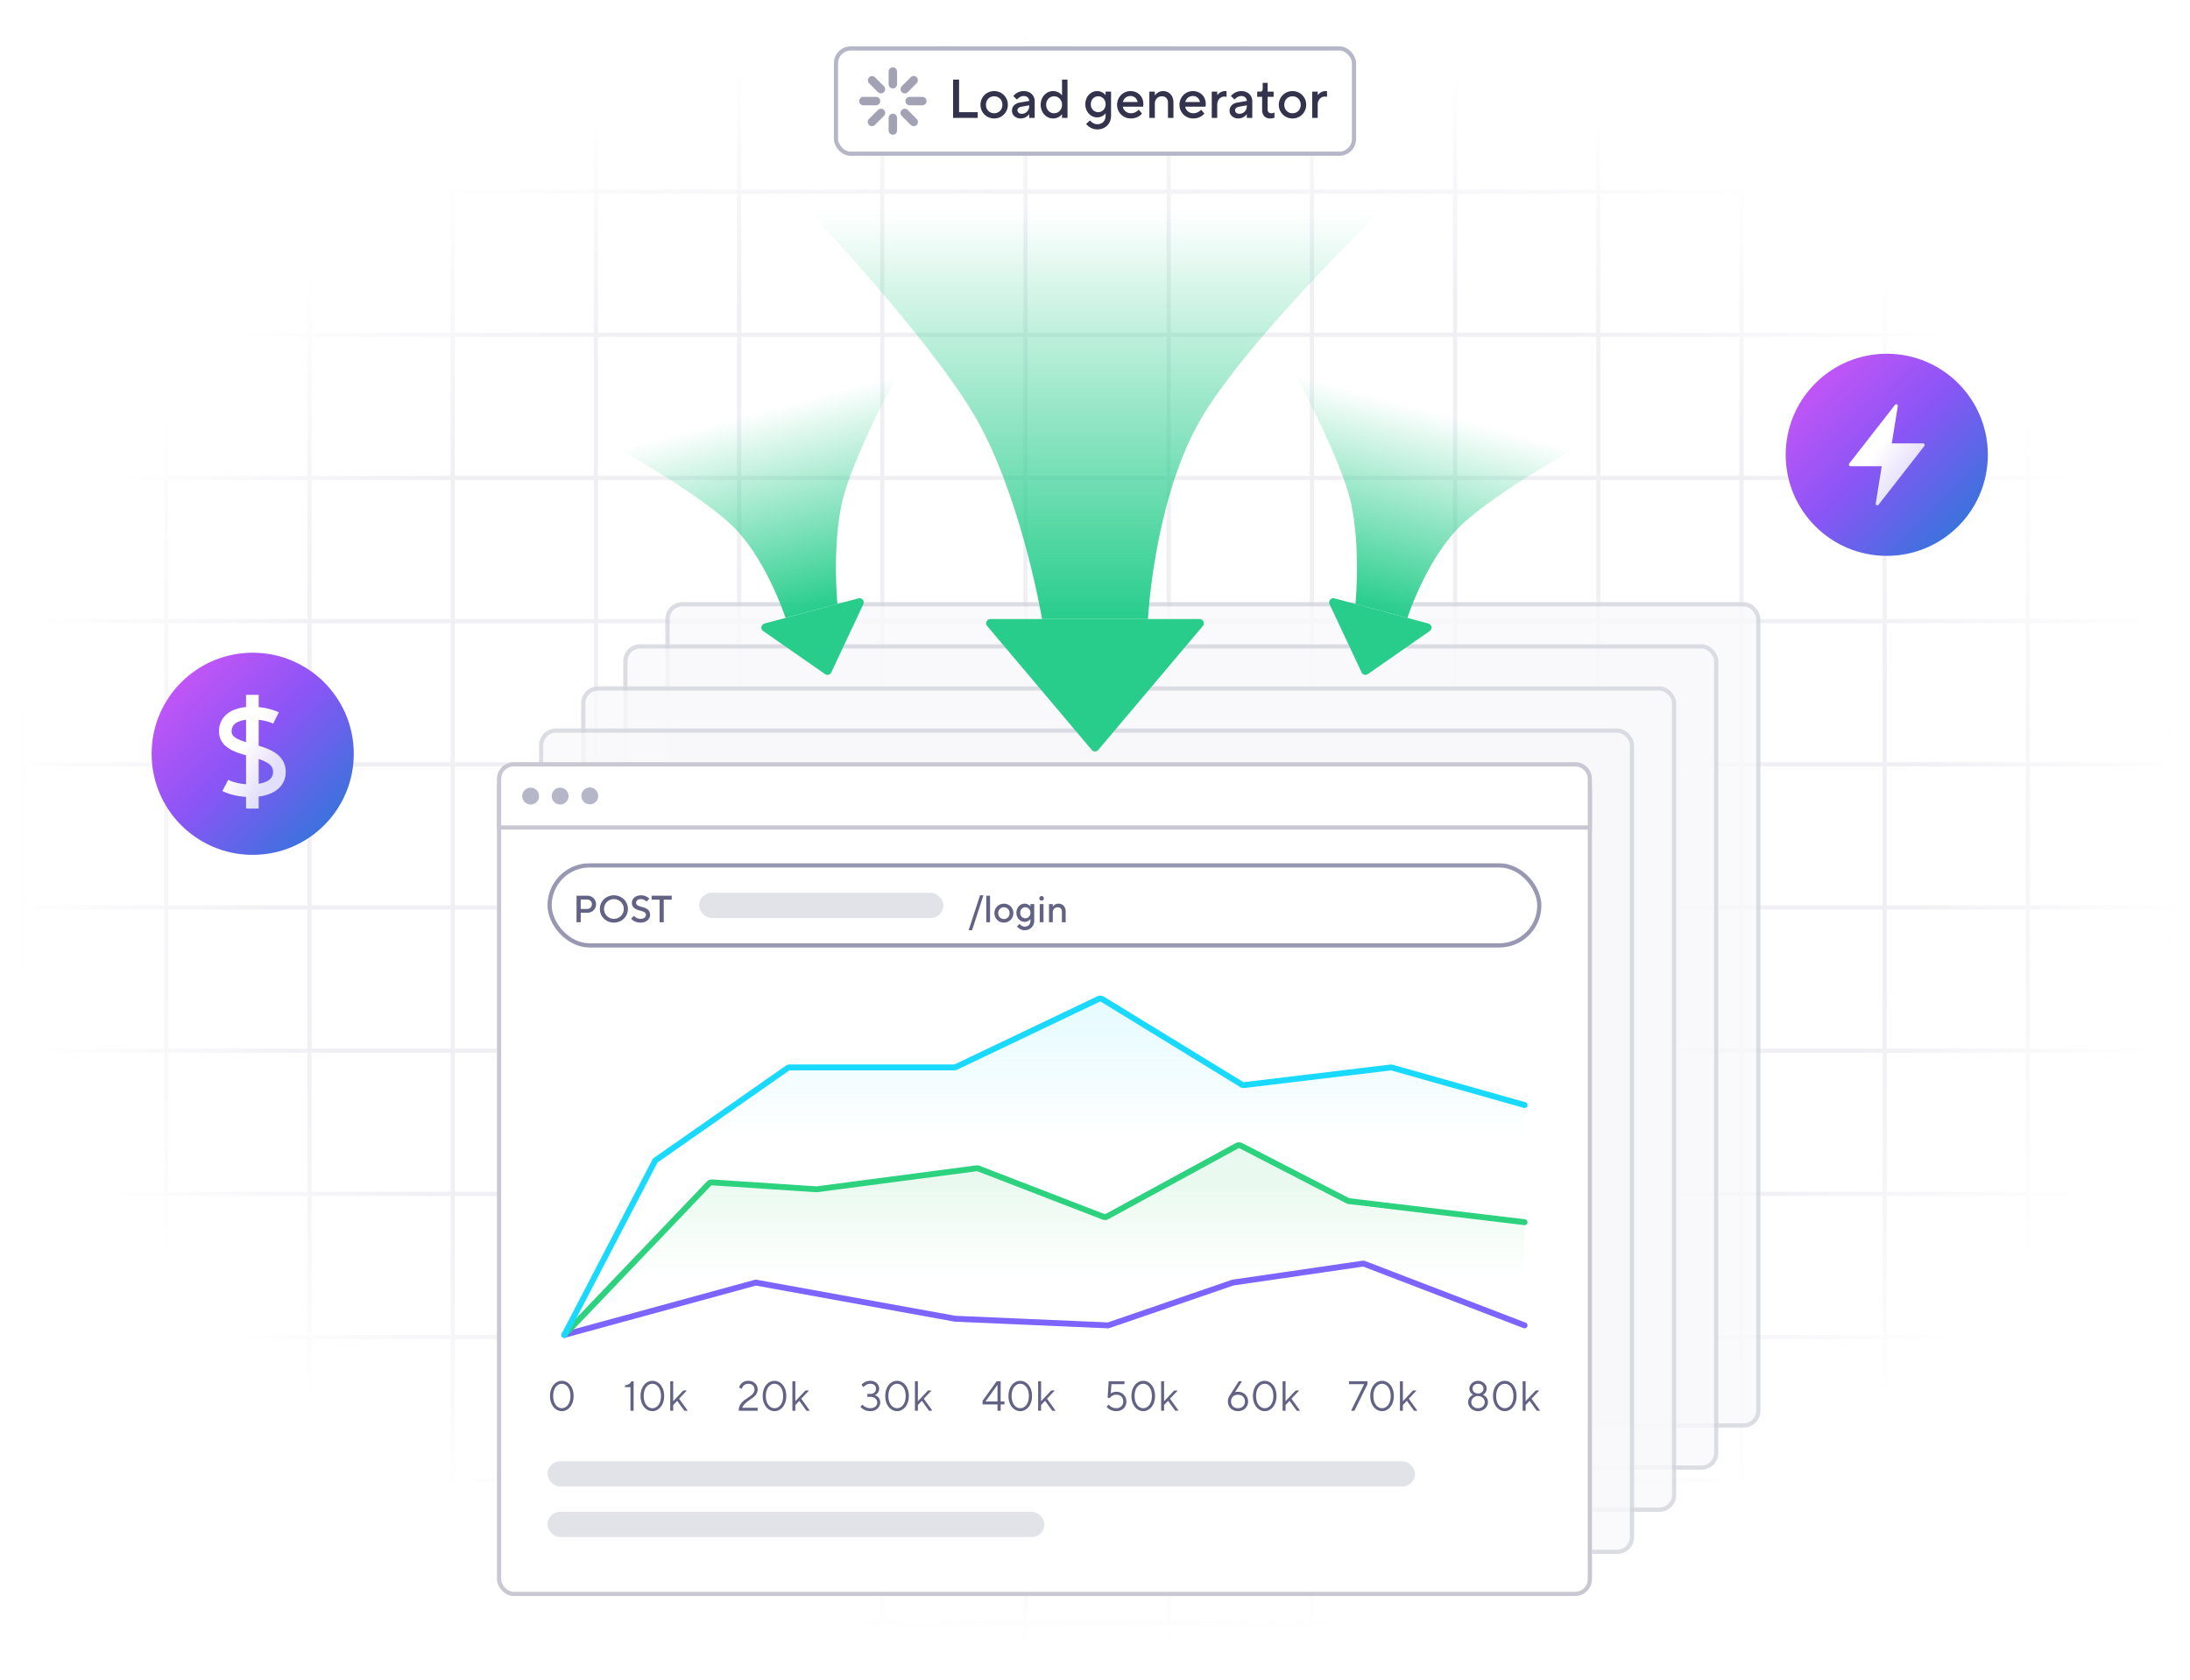
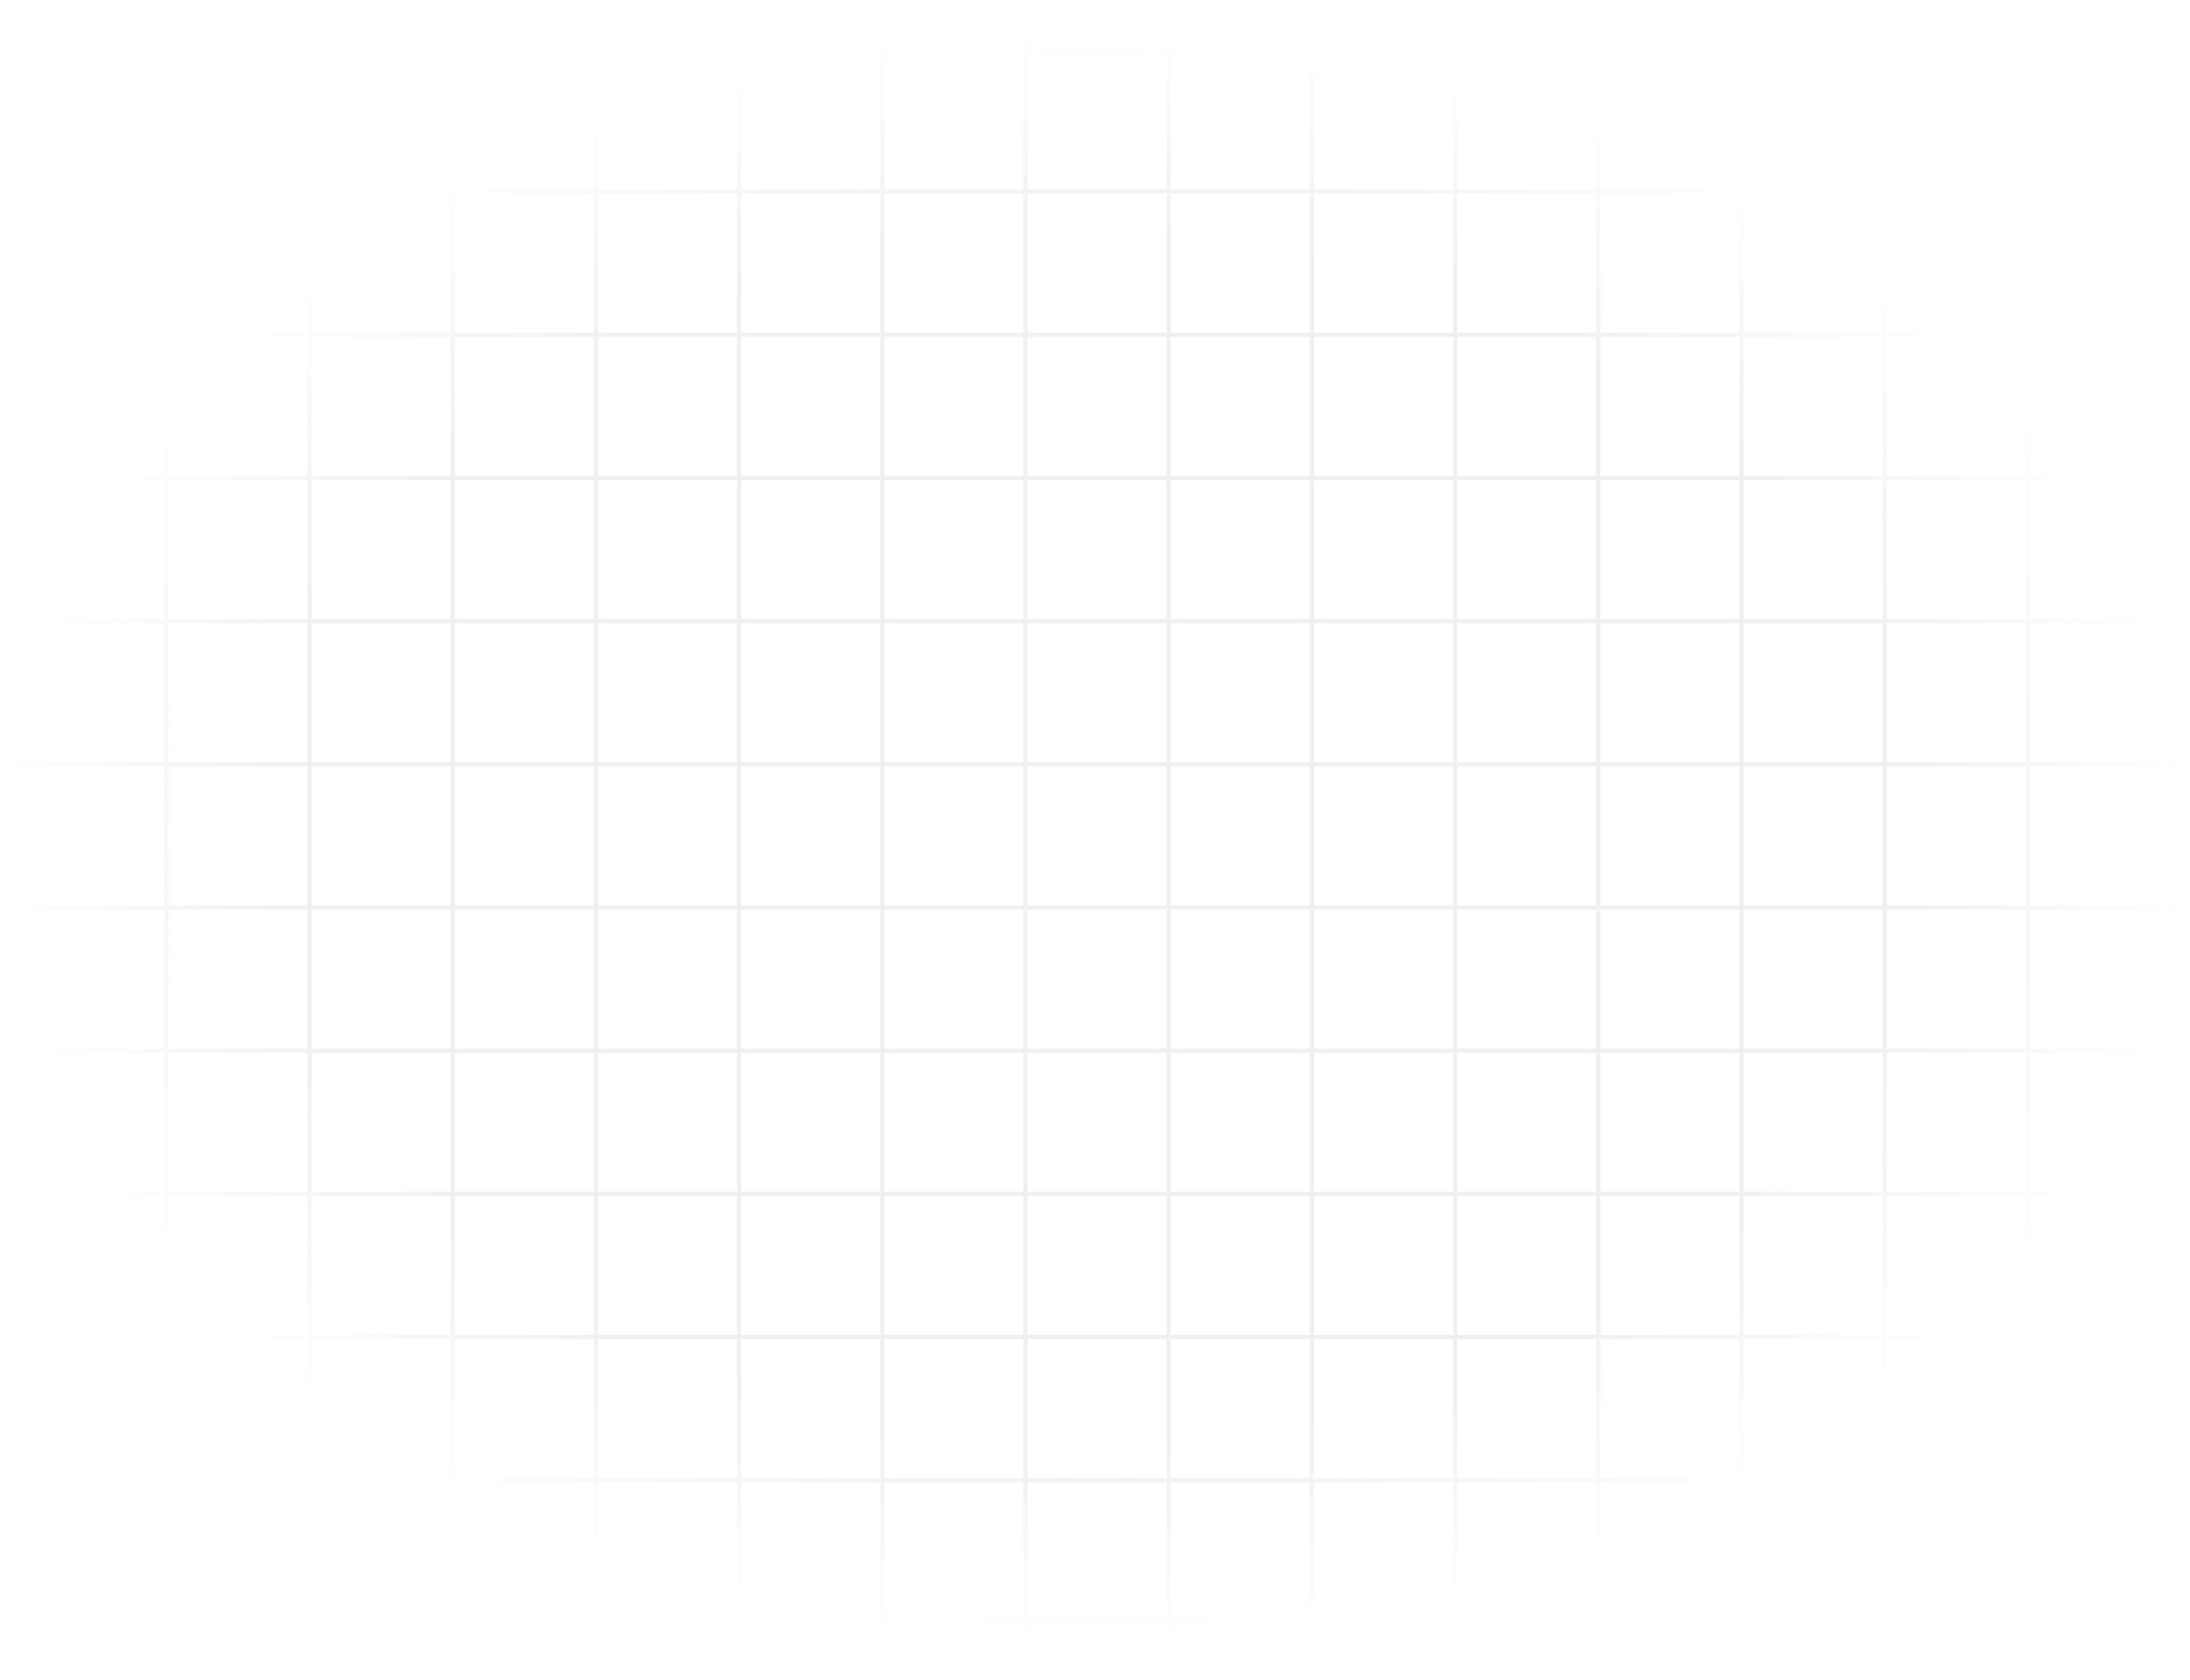
<svg xmlns="http://www.w3.org/2000/svg" width="520" height="399" viewBox="0 0 520 399" fill="none">
  <mask id="b" style="mask-type:alpha" maskUnits="userSpaceOnUse" x="0" y="6" width="520" height="386">
    <path fill="url(#a)" d="M0 6h520v386H0z" />
  </mask>
  <g mask="url(#b)" stroke="#F0F0F4">
    <path d="M5.5 6v386M39.5 6v386M73.5 6v386M107.5 6v386M141.5 6v386M175.5 6v386M209.5 6v386M243.5 6v386M277.5 6v386M311.5 6v386M345.5 6v386M379.5 6v386M413.5 6v386M447.5 6v386M481.5 6v386M515.5 6v386M0 385.5h520M0 351.5h520M0 317.5h520M0 283.5h520M0 249.5h520M0 215.5h520M0 181.5h520M0 147.5h520M0 113.5h520M0 79.5h520M0 45.5h520M0 11.5h520" />
  </g>
  <mask id="c" style="mask-type:alpha" maskUnits="userSpaceOnUse" x="0" y="0" width="520" height="399">
-     <rect width="520" height="399" rx="8" fill="#F9F9FB" />
-   </mask>
+     </mask>
  <g mask="url(#c)">
    <g opacity=".8" filter="url(#d)">
      <rect x="158" y="141" width="260" height="196" rx="4" fill="#F9F9FB" />
      <rect x="158.5" y="141.5" width="259" height="195" rx="3.5" stroke="#D3D3DE" />
    </g>
    <g opacity=".8" filter="url(#e)">
      <rect x="148" y="151" width="260" height="196" rx="4" fill="#F9F9FB" />
      <rect x="148.5" y="151.5" width="259" height="195" rx="3.5" stroke="#D3D3DE" />
    </g>
    <g opacity=".8" filter="url(#f)">
      <rect x="138" y="161" width="260" height="196" rx="4" fill="#F9F9FB" />
      <rect x="138.5" y="161.5" width="259" height="195" rx="3.5" stroke="#D3D3DE" />
    </g>
    <g opacity=".8" filter="url(#g)">
      <rect x="128" y="171" width="260" height="196" rx="4" fill="#F9F9FB" />
      <rect x="128.5" y="171.5" width="259" height="195" rx="3.5" stroke="#D3D3DE" />
    </g>
    <g filter="url(#h)">
      <rect x="118" y="181" width="260" height="196" rx="4" fill="#fff" />
-       <rect x="118.5" y="181.5" width="259" height="195" rx="3.5" stroke="#C9C7D1" />
    </g>
    <path d="M118.5 185a3.5 3.5 0 0 1 3.5-3.5h252a3.5 3.5 0 0 1 3.5 3.5v11.5h-259V185Z" fill="#fff" stroke="#C9C7D1" />
    <path fill-rule="evenodd" clip-rule="evenodd" d="M128 189a2 2 0 1 1-3.999.001A2 2 0 0 1 128 189Zm7 0a2 2 0 1 1-3.999.001A2 2 0 0 1 135 189Zm5 2a2 2 0 1 0 .001-3.999A2 2 0 0 0 140 191Z" fill="#B6B6C9" />
    <rect x="130" y="347" width="206" height="6" rx="3" fill="#E2E2E9" />
    <rect x="130" y="359" width="118" height="6" rx="3" fill="#E2E2E9" />
    <rect x="130.5" y="205.5" width="235" height="19" rx="9.5" fill="#fff" stroke="#9898B3" />
    <rect x="166" y="212" width="58" height="6" rx="3" fill="#E2E2E9" />
    <path d="M136.9 219h.99v-2.25h1.53c1.224 0 2.115-.9 2.115-2.025s-.891-2.025-2.115-2.025h-2.52v6.3Zm.99-3.15v-2.25h1.53c.63 0 1.125.495 1.125 1.125s-.495 1.125-1.125 1.125h-1.53Zm5.536 0a2.324 2.324 0 0 1 2.34-2.34 2.324 2.324 0 0 1 2.34 2.34 2.324 2.324 0 0 1-2.34 2.34 2.324 2.324 0 0 1-2.34-2.34Zm-.99 0c0 1.8 1.44 3.24 3.33 3.24 1.89 0 3.33-1.44 3.33-3.24 0-1.8-1.44-3.24-3.33-3.24-1.89 0-3.33 1.44-3.33 3.24Zm7.422 2.295c.153.18.333.342.549.477.369.243.936.468 1.701.468 1.395 0 2.25-.855 2.25-1.845 0-2.34-3.33-1.485-3.33-2.88 0-.459.405-.855 1.17-.855a1.752 1.752 0 0 1 1.305.585l.675-.675a2.074 2.074 0 0 0-.504-.405 2.773 2.773 0 0 0-1.476-.405c-1.341 0-2.16.81-2.16 1.755 0 2.34 3.33 1.485 3.33 2.88 0 .504-.441.945-1.26.945-.54 0-.936-.18-1.197-.36a1.609 1.609 0 0 1-.378-.36l-.675.675Zm6.757.855h.99v-5.355h1.89v-.945h-4.77v.945h1.89V219ZM230 220.89h.81l2.7-8.28h-.81l-2.7 8.28Zm4.182-1.89h.9v-6.3h-.9v6.3Zm1.935-2.16c0 1.26.99 2.25 2.25 2.25s2.25-.99 2.25-2.25-.99-2.25-2.25-2.25-2.25.99-2.25 2.25Zm2.25 1.395c-.765 0-1.35-.576-1.35-1.395 0-.819.585-1.395 1.35-1.395.765 0 1.35.576 1.35 1.395 0 .819-.585 1.395-1.35 1.395Zm3.106 1.755c.135.171.288.315.468.45.315.225.765.45 1.377.45 1.305 0 2.25-.945 2.25-2.25v-3.96h-.9v.585a1.722 1.722 0 0 0-.342-.333 1.784 1.784 0 0 0-1.053-.342c-1.035 0-1.935.9-1.935 2.16 0 1.26.9 2.16 1.935 2.16.468 0 .81-.162 1.053-.333a1.54 1.54 0 0 0 .342-.342v.405c0 .864-.531 1.395-1.35 1.395-.387 0-.684-.144-.891-.315a2.14 2.14 0 0 1-.324-.315l-.63.585Zm1.98-1.935c-.675 0-1.215-.54-1.215-1.305 0-.765.54-1.305 1.215-1.305s1.215.54 1.215 1.305c0 .765-.54 1.305-1.215 1.305Zm3.42.945h.9v-4.32h-.9V219Zm-.09-5.67c0 .315.261.54.54.54s.54-.225.54-.54a.541.541 0 0 0-.54-.54.541.541 0 0 0-.54.54Zm2.295 5.67h.9v-2.34c0-.72.495-1.215 1.17-1.215.585 0 .99.396.99 1.035V219h.9v-2.52c0-1.179-.72-1.89-1.71-1.89-.459 0-.792.18-1.017.36a1.57 1.57 0 0 0-.333.36v-.63h-.9V219ZM149.7 335h.75v-7h-.55s-.3.9-1.5.95v.45h1.3v5.6Zm5.206.1c1.44 0 2.79-1.35 2.79-3.6s-1.35-3.6-2.8-3.6c-1.45 0-2.8 1.35-2.8 3.6s1.35 3.6 2.81 3.6Zm0-.7c-1.06 0-2.06-1-2.06-2.9s1-2.9 2.05-2.9c1.05 0 2.05 1 2.05 2.9s-1 2.9-2.04 2.9Zm4.237.6h.7v-1.35l.95-1 1.7 2.35h.8l-2.05-2.85 1.85-1.95h-.85l-2.4 2.55V328h-.7v7ZM133.41 335.1c1.44 0 2.79-1.35 2.79-3.6s-1.35-3.6-2.8-3.6c-1.45 0-2.8 1.35-2.8 3.6s1.35 3.6 2.81 3.6Zm0-.7c-1.06 0-2.06-1-2.06-2.9s1-2.9 2.05-2.9c1.05 0 2.05 1 2.05 2.9s-1 2.9-2.04 2.9ZM176.25 334.3c.6-1.85 3.65-2.2 3.65-4.35 0-1.15-.9-2.05-2.25-2.05-1.8 0-2.15 1.6-2.15 1.6l.65.3s.25-1.2 1.5-1.2c.95 0 1.5.55 1.5 1.35 0 2-3.75 2.1-3.75 5.05h4.5v-.7h-3.65Zm7.658.8c1.44 0 2.79-1.35 2.79-3.6s-1.35-3.6-2.8-3.6c-1.45 0-2.8 1.35-2.8 3.6s1.35 3.6 2.81 3.6Zm0-.7c-1.06 0-2.06-1-2.06-2.9s1-2.9 2.05-2.9c1.05 0 2.05 1 2.05 2.9s-1 2.9-2.04 2.9Zm4.237.6h.7v-1.35l.95-1 1.7 2.35h.8l-2.05-2.85 1.85-1.95h-.85l-2.4 2.55V328h-.7v7ZM204.3 334.05s.75 1.05 2.35 1.05c1.45 0 2.35-1 2.35-2.05 0-1.45-1.3-1.75-1.3-1.75s1.05-.35 1.05-1.55c0-1-.85-1.85-2.1-1.85-1.4 0-2.1.95-2.1.95l.5.55s.55-.8 1.6-.8c.85 0 1.35.5 1.35 1.15 0 .75-.5 1.25-1.35 1.25h-.7v.7h.7c1.02 0 1.65.64 1.65 1.35 0 .75-.6 1.35-1.65 1.35-1.25 0-1.85-.85-1.85-.85l-.5.5Zm8.706 1.05c1.44 0 2.79-1.35 2.79-3.6s-1.35-3.6-2.8-3.6c-1.45 0-2.8 1.35-2.8 3.6s1.35 3.6 2.81 3.6Zm0-.7c-1.06 0-2.06-1-2.06-2.9s1-2.9 2.05-2.9c1.05 0 2.05 1 2.05 2.9s-1 2.9-2.04 2.9Zm4.237.6h.7v-1.35l.95-1 1.7 2.35h.8l-2.05-2.85 1.85-1.95h-.85l-2.4 2.55V328h-.7v7ZM233.3 333.5h3.55v1.5h.75v-1.5h.9v-.7h-.9V328h-.95l-3.35 4.65v.85Zm.7-.7 2.85-3.95v3.95H234Zm8.26 2.3c1.44 0 2.79-1.35 2.79-3.6s-1.35-3.6-2.8-3.6c-1.45 0-2.8 1.35-2.8 3.6s1.35 3.6 2.81 3.6Zm0-.7c-1.06 0-2.06-1-2.06-2.9s1-2.9 2.05-2.9c1.05 0 2.05 1 2.05 2.9s-1 2.9-2.04 2.9Zm4.236.6h.7v-1.35l.95-1 1.7 2.35h.8l-2.05-2.85 1.85-1.95h-.85l-2.4 2.55V328h-.7v7ZM262.75 334.05s.75 1.05 2.3 1.05c1.45 0 2.4-.95 2.4-2.3 0-1.3-1-2.3-2.35-2.3-.85 0-1.35.4-1.35.4l.15-2.2h3.1v-.7h-3.75l-.25 3.95h.55s.49-.75 1.55-.75c.95 0 1.6.65 1.6 1.6 0 .95-.65 1.6-1.65 1.6-1.2 0-1.8-.85-1.8-.85l-.5.5Zm8.715 1.05c1.44 0 2.79-1.35 2.79-3.6s-1.35-3.6-2.8-3.6c-1.45 0-2.8 1.35-2.8 3.6s1.35 3.6 2.81 3.6Zm0-.7c-1.06 0-2.06-1-2.06-2.9s1-2.9 2.05-2.9c1.05 0 2.05 1 2.05 2.9s-1 2.9-2.04 2.9Zm4.237.6h.7v-1.35l.95-1 1.7 2.35h.8l-2.05-2.85 1.85-1.95h-.85l-2.4 2.55V328h-.7v7ZM292.05 331.3s-.5.65-.5 1.5c0 1.3 1 2.3 2.4 2.3s2.4-1 2.4-2.3c0-1.3-1-2.3-2.35-2.3-.46 0-.75.1-.75.1l1.65-2.6h-.75l-2.1 3.3Zm.25 1.5c0-.95.65-1.6 1.65-1.6 1 0 1.65.65 1.65 1.6 0 .95-.65 1.6-1.65 1.6-1 0-1.65-.65-1.65-1.6Zm8.008 2.3c1.44 0 2.79-1.35 2.79-3.6s-1.35-3.6-2.8-3.6c-1.45 0-2.8 1.35-2.8 3.6s1.35 3.6 2.81 3.6Zm0-.7c-1.06 0-2.06-1-2.06-2.9s1-2.9 2.05-2.9c1.05 0 2.05 1 2.05 2.9s-1 2.9-2.04 2.9Zm4.237.6h.7v-1.35l.95-1 1.7 2.35h.8l-2.05-2.85 1.85-1.95h-.85l-2.4 2.55V328h-.7v7ZM320.8 335h.8l3.1-6.3v-.7h-4.4v.7h3.6l-3.1 6.3Zm7.366.1c1.44 0 2.79-1.35 2.79-3.6s-1.35-3.6-2.8-3.6c-1.45 0-2.8 1.35-2.8 3.6s1.35 3.6 2.81 3.6Zm0-.7c-1.06 0-2.06-1-2.06-2.9s1-2.9 2.05-2.9c1.05 0 2.05 1 2.05 2.9s-1 2.9-2.04 2.9Zm4.237.6h.7v-1.35l.95-1 1.7 2.35h.8l-2.05-2.85 1.85-1.95h-.85l-2.4 2.55V328h-.7v7ZM348.6 332.95c0 1.15 1 2.15 2.35 2.15s2.35-1 2.35-2.15c0-1.3-1.2-1.75-1.2-1.75s.9-.4.9-1.45c0-.95-.9-1.85-2.05-1.85s-2.05.9-2.05 1.85c0 1.05.9 1.45.9 1.45s-1.2.45-1.2 1.75Zm1.05-3.2c0-.65.5-1.15 1.3-1.15s1.3.5 1.3 1.15c0 .65-.5 1.15-1.3 1.15s-1.3-.5-1.3-1.15Zm-.3 3.2c0-.75.7-1.45 1.6-1.45.9 0 1.6.7 1.6 1.45s-.6 1.45-1.6 1.45-1.6-.7-1.6-1.45Zm7.958 2.15c1.44 0 2.79-1.35 2.79-3.6s-1.35-3.6-2.8-3.6c-1.45 0-2.8 1.35-2.8 3.6s1.35 3.6 2.81 3.6Zm0-.7c-1.06 0-2.06-1-2.06-2.9s1-2.9 2.05-2.9c1.05 0 2.05 1 2.05 2.9s-1 2.9-2.04 2.9Zm4.237.6h.7v-1.35l.95-1 1.7 2.35h.8l-2.05-2.85 1.85-1.95h-.85l-2.4 2.55V328h-.7v7Z" fill="#626284" />
    <path opacity=".1" d="m231.874 277.435-37.89 4.973a.919.919 0 0 1-.196.006l-24.689-1.635a1 1 0 0 0-.789.307l-32.695 34.223c-.608.637-.157 1.691.723 1.691H361a1 1 0 0 0 1-1v-24.884a.999.999 0 0 0-.881-.992l-40.788-4.893a.983.983 0 0 1-.339-.104l-25.344-13.06a.997.997 0 0 0-.936.011l-30.875 16.814a.998.998 0 0 1-.839.055l-29.634-11.454a.998.998 0 0 0-.49-.058Z" fill="url(#i)" />
    <path opacity=".1" d="M226.556 253.47h-39.017a.996.996 0 0 0-.573.181l-31.188 21.796c-.132.093-.24.215-.314.358l-20.702 39.732a1 1 0 0 0 .887 1.462H361a1 1 0 0 0 1-1v-52.831a.998.998 0 0 0-.728-.962l-30.726-8.681a.993.993 0 0 0-.391-.031l-34.699 4.17a.997.997 0 0 1-.642-.14l-33.045-20.24a1 1 0 0 0-.953-.05l-33.829 16.139a1.005 1.005 0 0 1-.431.097Z" fill="url(#j)" />
    <path d="m134 316.992 45.237-12.364a1 1 0 0 1 .442-.019l47.074 8.545 36.21 1.571a1 1 0 0 0 .368-.054l29.315-10.072c.059-.02.119-.035.181-.044l30.674-4.467c.169-.024.342-.005.502.056L362 314.733" stroke="#7D64FF" stroke-width="1.4" stroke-linecap="round" stroke-linejoin="round" />
    <path d="m134 317 34.31-35.914a1 1 0 0 1 .789-.307l24.689 1.635a.919.919 0 0 0 .196-.006l37.89-4.973a.998.998 0 0 1 .49.058l29.634 11.454a.998.998 0 0 0 .839-.055l30.875-16.814a.997.997 0 0 1 .936-.011l25.344 13.06c.106.055.22.09.339.104L362 290.229" stroke="#2DD27F" stroke-width="1.4" stroke-linecap="round" stroke-linejoin="round" />
    <path d="m134 316.999 21.464-41.194c.074-.143.182-.265.314-.358l31.188-21.796a.996.996 0 0 1 .573-.181h39.017c.149 0 .296-.033.431-.097l33.829-16.139a1 1 0 0 1 .953.05l33.045 20.24a.997.997 0 0 0 .642.14l34.699-4.17a.993.993 0 0 1 .391.031L362 262.411" stroke="#1AD9FF" stroke-width="1.4" stroke-linecap="round" stroke-linejoin="round" />
-     <circle cx="60" cy="179" r="24" fill="url(#k)" />
    <path fill-rule="evenodd" clip-rule="evenodd" d="M61.422 166.5V165h-3v2.9c-.095.009-.19.019-.283.031-1.45.172-2.957.607-4.133 1.526-1.24.969-2.006 2.398-2.006 4.246 0 2.155 1.302 3.477 2.781 4.295 1.073.592 2.392 1.008 3.64 1.363v6.869c-1.663-.128-3.235-.532-4.225-1.051l-1.392 2.657c1.44.755 3.505 1.266 5.618 1.401V192.009h3V189.156a.83.83 0 0 0 .07-.009c1.52-.2 3.068-.669 4.272-1.593 1.264-.971 2.078-2.398 2.078-4.247 0-2.241-1.187-3.715-2.707-4.674-1.099-.693-2.439-1.162-3.713-1.541v-6.159c1.392.164 2.662.516 3.443.909l1.348-2.68c-1.19-.598-2.94-1.066-4.791-1.246V166.5Zm-3 4.418c-1.125.142-2.001.459-2.569.903-.515.402-.853.96-.853 1.882 0 .666.303 1.155 1.232 1.669.601.332 1.339.6 2.19.861v-5.315Zm3 9.319v5.888c1.08-.178 1.94-.509 2.515-.951.57-.438.904-1.007.904-1.867 0-.957-.418-1.576-1.306-2.136-.577-.364-1.29-.66-2.113-.934Z" fill="url(#l)" />
    <circle cx="448" cy="108" r="24" fill="url(#m)" />
    <path d="M456.625 105.29h-7.432l1.427-8.84a.39.39 0 0 0-.216-.416.368.368 0 0 0-.446.11l-10.875 13.936a.395.395 0 0 0-.046.41c.062.134.193.22.338.22h7.432l-1.427 8.839a.389.389 0 0 0 .216.417.366.366 0 0 0 .446-.11l10.875-13.936a.395.395 0 0 0 .046-.41.375.375 0 0 0-.338-.22Z" fill="url(#n)" />
-     <rect x="198.5" y="11.5" width="123" height="25" rx="3.5" fill="#fff" stroke="#B6B6C9" />
    <path d="M226.3 28h5.85v-1.365h-4.42V18.9h-1.43V28Zm6.507-3.12c0 1.82 1.43 3.25 3.25 3.25s3.25-1.43 3.25-3.25-1.43-3.25-3.25-3.25-3.25 1.43-3.25 3.25Zm3.25 2.015c-1.105 0-1.95-.845-1.95-2.015 0-1.17.845-2.015 1.95-2.015s1.95.845 1.95 2.015c0 1.17-.845 2.015-1.95 2.015ZM244.378 28h1.3v-3.965c0-1.365-1.04-2.405-2.6-2.405-1.625 0-2.47 1.17-2.47 1.17l.845.845s.65-.845 1.625-.845c.78 0 1.3.52 1.3 1.17l-2.275.39c-1.105.195-1.82.91-1.82 1.95 0 .975.845 1.82 2.08 1.82a2.457 2.457 0 0 0 2.015-1.04V28Zm0-2.795c0 1.04-.78 1.82-1.755 1.82-.65 0-1.04-.39-1.04-.845 0-.39.325-.728.975-.845l1.82-.325v.195ZM252.172 28h1.3v-9.1h-1.3v3.77s-.65-1.04-2.145-1.04c-1.56 0-2.925 1.365-2.925 3.25s1.365 3.25 2.925 3.25c1.495 0 2.145-1.04 2.145-1.04V28Zm-1.885-1.105c-1.04 0-1.885-.845-1.885-2.015 0-1.17.845-2.015 1.885-2.015s1.885.845 1.885 2.015c0 1.17-.845 2.015-1.885 2.015Zm7.611 2.535s.91 1.3 2.665 1.3c1.885 0 3.25-1.365 3.25-3.25v-5.72h-1.3v.845s-.65-.975-2.015-.975c-1.495 0-2.795 1.3-2.795 3.12s1.3 3.12 2.795 3.12c1.365 0 2.015-.975 2.015-.975v.585c0 1.235-.78 2.015-1.95 2.015-1.105 0-1.755-.91-1.755-.91l-.91.845Zm2.86-2.795c-.975 0-1.755-.78-1.755-1.885s.78-1.885 1.755-1.885c.975 0 1.755.78 1.755 1.885s-.78 1.885-1.755 1.885Zm9.621-.585s-.715.845-1.82.845c-1.04 0-1.82-.715-1.95-1.56h4.81s.065-.26.065-.65c0-1.755-1.3-3.055-3.055-3.055-1.755 0-3.185 1.43-3.185 3.25s1.43 3.25 3.25 3.25 2.665-1.17 2.665-1.17l-.78-.91Zm-3.77-1.82c.26-.845.845-1.43 1.82-1.43.91 0 1.495.585 1.69 1.43h-3.51Zm6.299 3.77h1.3v-3.38c0-1.04.715-1.755 1.69-1.755.845 0 1.43.585 1.43 1.495V28h1.3v-3.64c0-1.69-1.04-2.73-2.47-2.73-1.3 0-1.95 1.04-1.95 1.04v-.91h-1.3V28Zm12.286-1.95s-.715.845-1.82.845c-1.04 0-1.82-.715-1.95-1.56h4.81s.065-.26.065-.65c0-1.755-1.3-3.055-3.055-3.055-1.755 0-3.185 1.43-3.185 3.25s1.43 3.25 3.25 3.25 2.665-1.17 2.665-1.17l-.78-.91Zm-3.77-1.82c.26-.845.845-1.43 1.82-1.43.91 0 1.495.585 1.69 1.43h-3.51Zm6.299 3.77h1.3v-3.185c0-1.105.78-1.885 1.69-1.885.26 0 .52.065.52.065V21.63h-.325c-1.235 0-1.885.975-1.885.975v-.845h-1.3V28Zm8.325 0h1.3v-3.965c0-1.365-1.04-2.405-2.6-2.405-1.625 0-2.47 1.17-2.47 1.17l.845.845s.65-.845 1.625-.845c.78 0 1.3.52 1.3 1.17l-2.275.39c-1.105.195-1.82.91-1.82 1.95 0 .975.845 1.82 2.08 1.82a2.457 2.457 0 0 0 2.015-1.04V28Zm0-2.795c0 1.04-.78 1.82-1.755 1.82-.65 0-1.04-.39-1.04-.845 0-.39.325-.728.975-.845l1.82-.325v.195Zm3.637.845c0 1.365.715 2.08 1.95 2.08.585 0 .975-.195.975-.195V26.7s-.325.195-.715.195c-.585 0-.91-.325-.91-.975v-2.925h1.43V21.76h-1.43v-2.08h-1.17v1.365c0 .52-.195.715-.585.715h-.715v1.235h1.17v3.055Zm3.962-1.17c0 1.82 1.43 3.25 3.25 3.25s3.25-1.43 3.25-3.25-1.43-3.25-3.25-3.25-3.25 1.43-3.25 3.25Zm3.25 2.015c-1.105 0-1.95-.845-1.95-2.015 0-1.17.845-2.015 1.95-2.015s1.95.845 1.95 2.015c0 1.17-.845 2.015-1.95 2.015ZM311.578 28h1.3v-3.185c0-1.105.78-1.885 1.69-1.885.26 0 .52.065.52.065V21.63h-.325c-1.235 0-1.885.975-1.885.975v-.845h-1.3V28Z" fill="#33334D" />
    <path opacity=".5" fill-rule="evenodd" clip-rule="evenodd" d="M212 16a1 1 0 0 0-1 1v3a1 1 0 0 0 2 0v-3a1 1 0 0 0-1-1Zm0 11a1 1 0 0 0-1 1v3a1 1 0 0 0 2 0v-3a1 1 0 0 0-1-1Zm7-4a1 1 0 0 1 0 2h-3a1 1 0 0 1 0-2h3Zm-10 1a1 1 0 0 0-1-1h-3a1 1 0 0 0 0 2h3a1 1 0 0 0 1-1Zm8.656 4.242a1 1 0 1 1-1.414 1.414l-2.121-2.121a1 1 0 1 1 1.414-1.414l2.121 2.121Zm-7.777-6.363a1 1 0 0 0 0-1.414l-2.121-2.122a1.001 1.001 0 0 0-1.415 1.415l2.122 2.121a1 1 0 0 0 1.414 0Zm-2.121 7.777a1 1 0 1 1-1.414-1.414l2.121-2.121a1 1 0 1 1 1.414 1.414l-2.121 2.121Zm6.363-7.777a1 1 0 0 0 1.414 0l2.122-2.122a1 1 0 0 0-1.415-1.414l-2.121 2.122a1 1 0 0 0 0 1.414Z" fill="#47476B" />
    <path d="M191 49h138s-35.453 33.948-45.299 53.083C273.854 121.219 272.573 147 272.573 147h-25.146s-4.307-25.781-14.153-44.917C223.427 82.948 191 49 191 49Z" fill="url(#o)" />
    <path d="m259.236 178.094-24.848-29.449a1 1 0 0 1 .764-1.645h49.696a1 1 0 0 1 .764 1.645l-24.848 29.449a.999.999 0 0 1-1.528 0Z" fill="#28CD8C" />
    <path d="m307.07 88 67.615 18.117s-21.827 11.979-29.164 20.062c-7.336 8.083-11.349 20.547-11.349 20.547l-12.32-3.302s1.274-13.197-1.038-23.865C318.501 108.89 307.07 88 307.07 88Z" fill="url(#p)" />
    <path d="m323.305 159.682-7.609-16.203a1 1 0 0 1 1.164-1.391l22.3 5.976a1 1 0 0 1 .313 1.786l-14.691 10.228a1 1 0 0 1-1.477-.396Z" fill="#28CD8C" />
    <path d="m213.617 88-67.615 18.117s21.828 11.979 29.164 20.062c7.337 8.083 11.35 20.547 11.35 20.547l12.32-3.302s-1.274-13.197 1.038-23.865C202.186 108.89 213.617 88 213.617 88Z" fill="url(#q)" />
    <path d="m197.382 159.682 7.609-16.203a1 1 0 0 0-1.164-1.391l-22.3 5.976a1 1 0 0 0-.312 1.786l14.691 10.228a1 1 0 0 0 1.476-.396Z" fill="#28CD8C" />
  </g>
  <defs>
    <linearGradient id="i" x1="248" y1="270.258" x2="248" y2="318.174" gradientUnits="userSpaceOnUse">
      <stop offset=".24" stop-color="#3C6" />
      <stop offset=".698" stop-color="#3C6" stop-opacity="0" />
    </linearGradient>
    <linearGradient id="j" x1="248" y1="235.72" x2="248" y2="318.919" gradientUnits="userSpaceOnUse">
      <stop offset=".077" stop-color="#1AD9FF" />
      <stop offset=".415" stop-color="#1AD9FF" stop-opacity="0" />
    </linearGradient>
    <linearGradient id="k" x1="35.986" y1="154.941" x2="84.006" y2="202.698" gradientUnits="userSpaceOnUse">
      <stop offset=".149" stop-color="#C055F6" />
      <stop offset=".484" stop-color="#8B55F6" />
      <stop offset=".856" stop-color="#3C72DD" />
    </linearGradient>
    <linearGradient id="l" x1="52" y1="165" x2="75.573" y2="178.827" gradientUnits="userSpaceOnUse">
      <stop offset=".406" stop-color="#fff" />
      <stop offset=".75" stop-color="#fff" stop-opacity=".8" />
    </linearGradient>
    <linearGradient id="m" x1="423.986" y1="83.941" x2="472.006" y2="131.698" gradientUnits="userSpaceOnUse">
      <stop offset=".149" stop-color="#C055F6" />
      <stop offset=".484" stop-color="#8B55F6" />
      <stop offset=".856" stop-color="#3C72DD" />
    </linearGradient>
    <linearGradient id="n" x1="439" y1="96" x2="462.04" y2="113.28" gradientUnits="userSpaceOnUse">
      <stop offset=".406" stop-color="#fff" />
      <stop offset=".75" stop-color="#fff" stop-opacity=".8" />
    </linearGradient>
    <linearGradient id="o" x1="260" y1="49" x2="260" y2="147" gradientUnits="userSpaceOnUse">
      <stop offset=".015" stop-color="#28CD8C" stop-opacity="0" />
      <stop offset="1" stop-color="#28CD8C" />
    </linearGradient>
    <linearGradient id="p" x1="340.878" y1="97.059" x2="328.012" y2="145.075" gradientUnits="userSpaceOnUse">
      <stop offset=".015" stop-color="#28CD8C" stop-opacity="0" />
      <stop offset="1" stop-color="#28CD8C" />
    </linearGradient>
    <linearGradient id="q" x1="179.81" y1="97.059" x2="192.676" y2="145.075" gradientUnits="userSpaceOnUse">
      <stop offset=".015" stop-color="#28CD8C" stop-opacity="0" />
      <stop offset="1" stop-color="#28CD8C" />
    </linearGradient>
    <filter id="d" x="152" y="137" width="272" height="208" filterUnits="userSpaceOnUse" color-interpolation-filters="sRGB">
      <feFlood flood-opacity="0" result="BackgroundImageFix" />
      <feColorMatrix in="SourceAlpha" values="0 0 0 0 0 0 0 0 0 0 0 0 0 0 0 0 0 0 127 0" result="hardAlpha" />
      <feOffset dy="2" />
      <feGaussianBlur stdDeviation="3" />
      <feColorMatrix values="0 0 0 0 0.047 0 0 0 0 0.043 0 0 0 0 0.059 0 0 0 0.1 0" />
      <feBlend in2="BackgroundImageFix" result="effect1_dropShadow_12445_6187" />
      <feBlend in="SourceGraphic" in2="effect1_dropShadow_12445_6187" result="shape" />
    </filter>
    <filter id="e" x="142" y="147" width="272" height="208" filterUnits="userSpaceOnUse" color-interpolation-filters="sRGB">
      <feFlood flood-opacity="0" result="BackgroundImageFix" />
      <feColorMatrix in="SourceAlpha" values="0 0 0 0 0 0 0 0 0 0 0 0 0 0 0 0 0 0 127 0" result="hardAlpha" />
      <feOffset dy="2" />
      <feGaussianBlur stdDeviation="3" />
      <feColorMatrix values="0 0 0 0 0.047 0 0 0 0 0.043 0 0 0 0 0.059 0 0 0 0.1 0" />
      <feBlend in2="BackgroundImageFix" result="effect1_dropShadow_12445_6187" />
      <feBlend in="SourceGraphic" in2="effect1_dropShadow_12445_6187" result="shape" />
    </filter>
    <filter id="f" x="132" y="157" width="272" height="208" filterUnits="userSpaceOnUse" color-interpolation-filters="sRGB">
      <feFlood flood-opacity="0" result="BackgroundImageFix" />
      <feColorMatrix in="SourceAlpha" values="0 0 0 0 0 0 0 0 0 0 0 0 0 0 0 0 0 0 127 0" result="hardAlpha" />
      <feOffset dy="2" />
      <feGaussianBlur stdDeviation="3" />
      <feColorMatrix values="0 0 0 0 0.047 0 0 0 0 0.043 0 0 0 0 0.059 0 0 0 0.1 0" />
      <feBlend in2="BackgroundImageFix" result="effect1_dropShadow_12445_6187" />
      <feBlend in="SourceGraphic" in2="effect1_dropShadow_12445_6187" result="shape" />
    </filter>
    <filter id="g" x="122" y="167" width="272" height="208" filterUnits="userSpaceOnUse" color-interpolation-filters="sRGB">
      <feFlood flood-opacity="0" result="BackgroundImageFix" />
      <feColorMatrix in="SourceAlpha" values="0 0 0 0 0 0 0 0 0 0 0 0 0 0 0 0 0 0 127 0" result="hardAlpha" />
      <feOffset dy="2" />
      <feGaussianBlur stdDeviation="3" />
      <feColorMatrix values="0 0 0 0 0.047 0 0 0 0 0.043 0 0 0 0 0.059 0 0 0 0.1 0" />
      <feBlend in2="BackgroundImageFix" result="effect1_dropShadow_12445_6187" />
      <feBlend in="SourceGraphic" in2="effect1_dropShadow_12445_6187" result="shape" />
    </filter>
    <filter id="h" x="112" y="177" width="272" height="208" filterUnits="userSpaceOnUse" color-interpolation-filters="sRGB">
      <feFlood flood-opacity="0" result="BackgroundImageFix" />
      <feColorMatrix in="SourceAlpha" values="0 0 0 0 0 0 0 0 0 0 0 0 0 0 0 0 0 0 127 0" result="hardAlpha" />
      <feOffset dy="2" />
      <feGaussianBlur stdDeviation="3" />
      <feColorMatrix values="0 0 0 0 0.047 0 0 0 0 0.043 0 0 0 0 0.059 0 0 0 0.1 0" />
      <feBlend in2="BackgroundImageFix" result="effect1_dropShadow_12445_6187" />
      <feBlend in="SourceGraphic" in2="effect1_dropShadow_12445_6187" result="shape" />
    </filter>
    <radialGradient id="a" cx="0" cy="0" r="1" gradientUnits="userSpaceOnUse" gradientTransform="matrix(0 193 -260 0 260 199)">
      <stop offset=".741" stop-color="#E2E2E9" />
      <stop offset="1" stop-color="#E2E2E9" stop-opacity="0" />
    </radialGradient>
  </defs>
</svg>